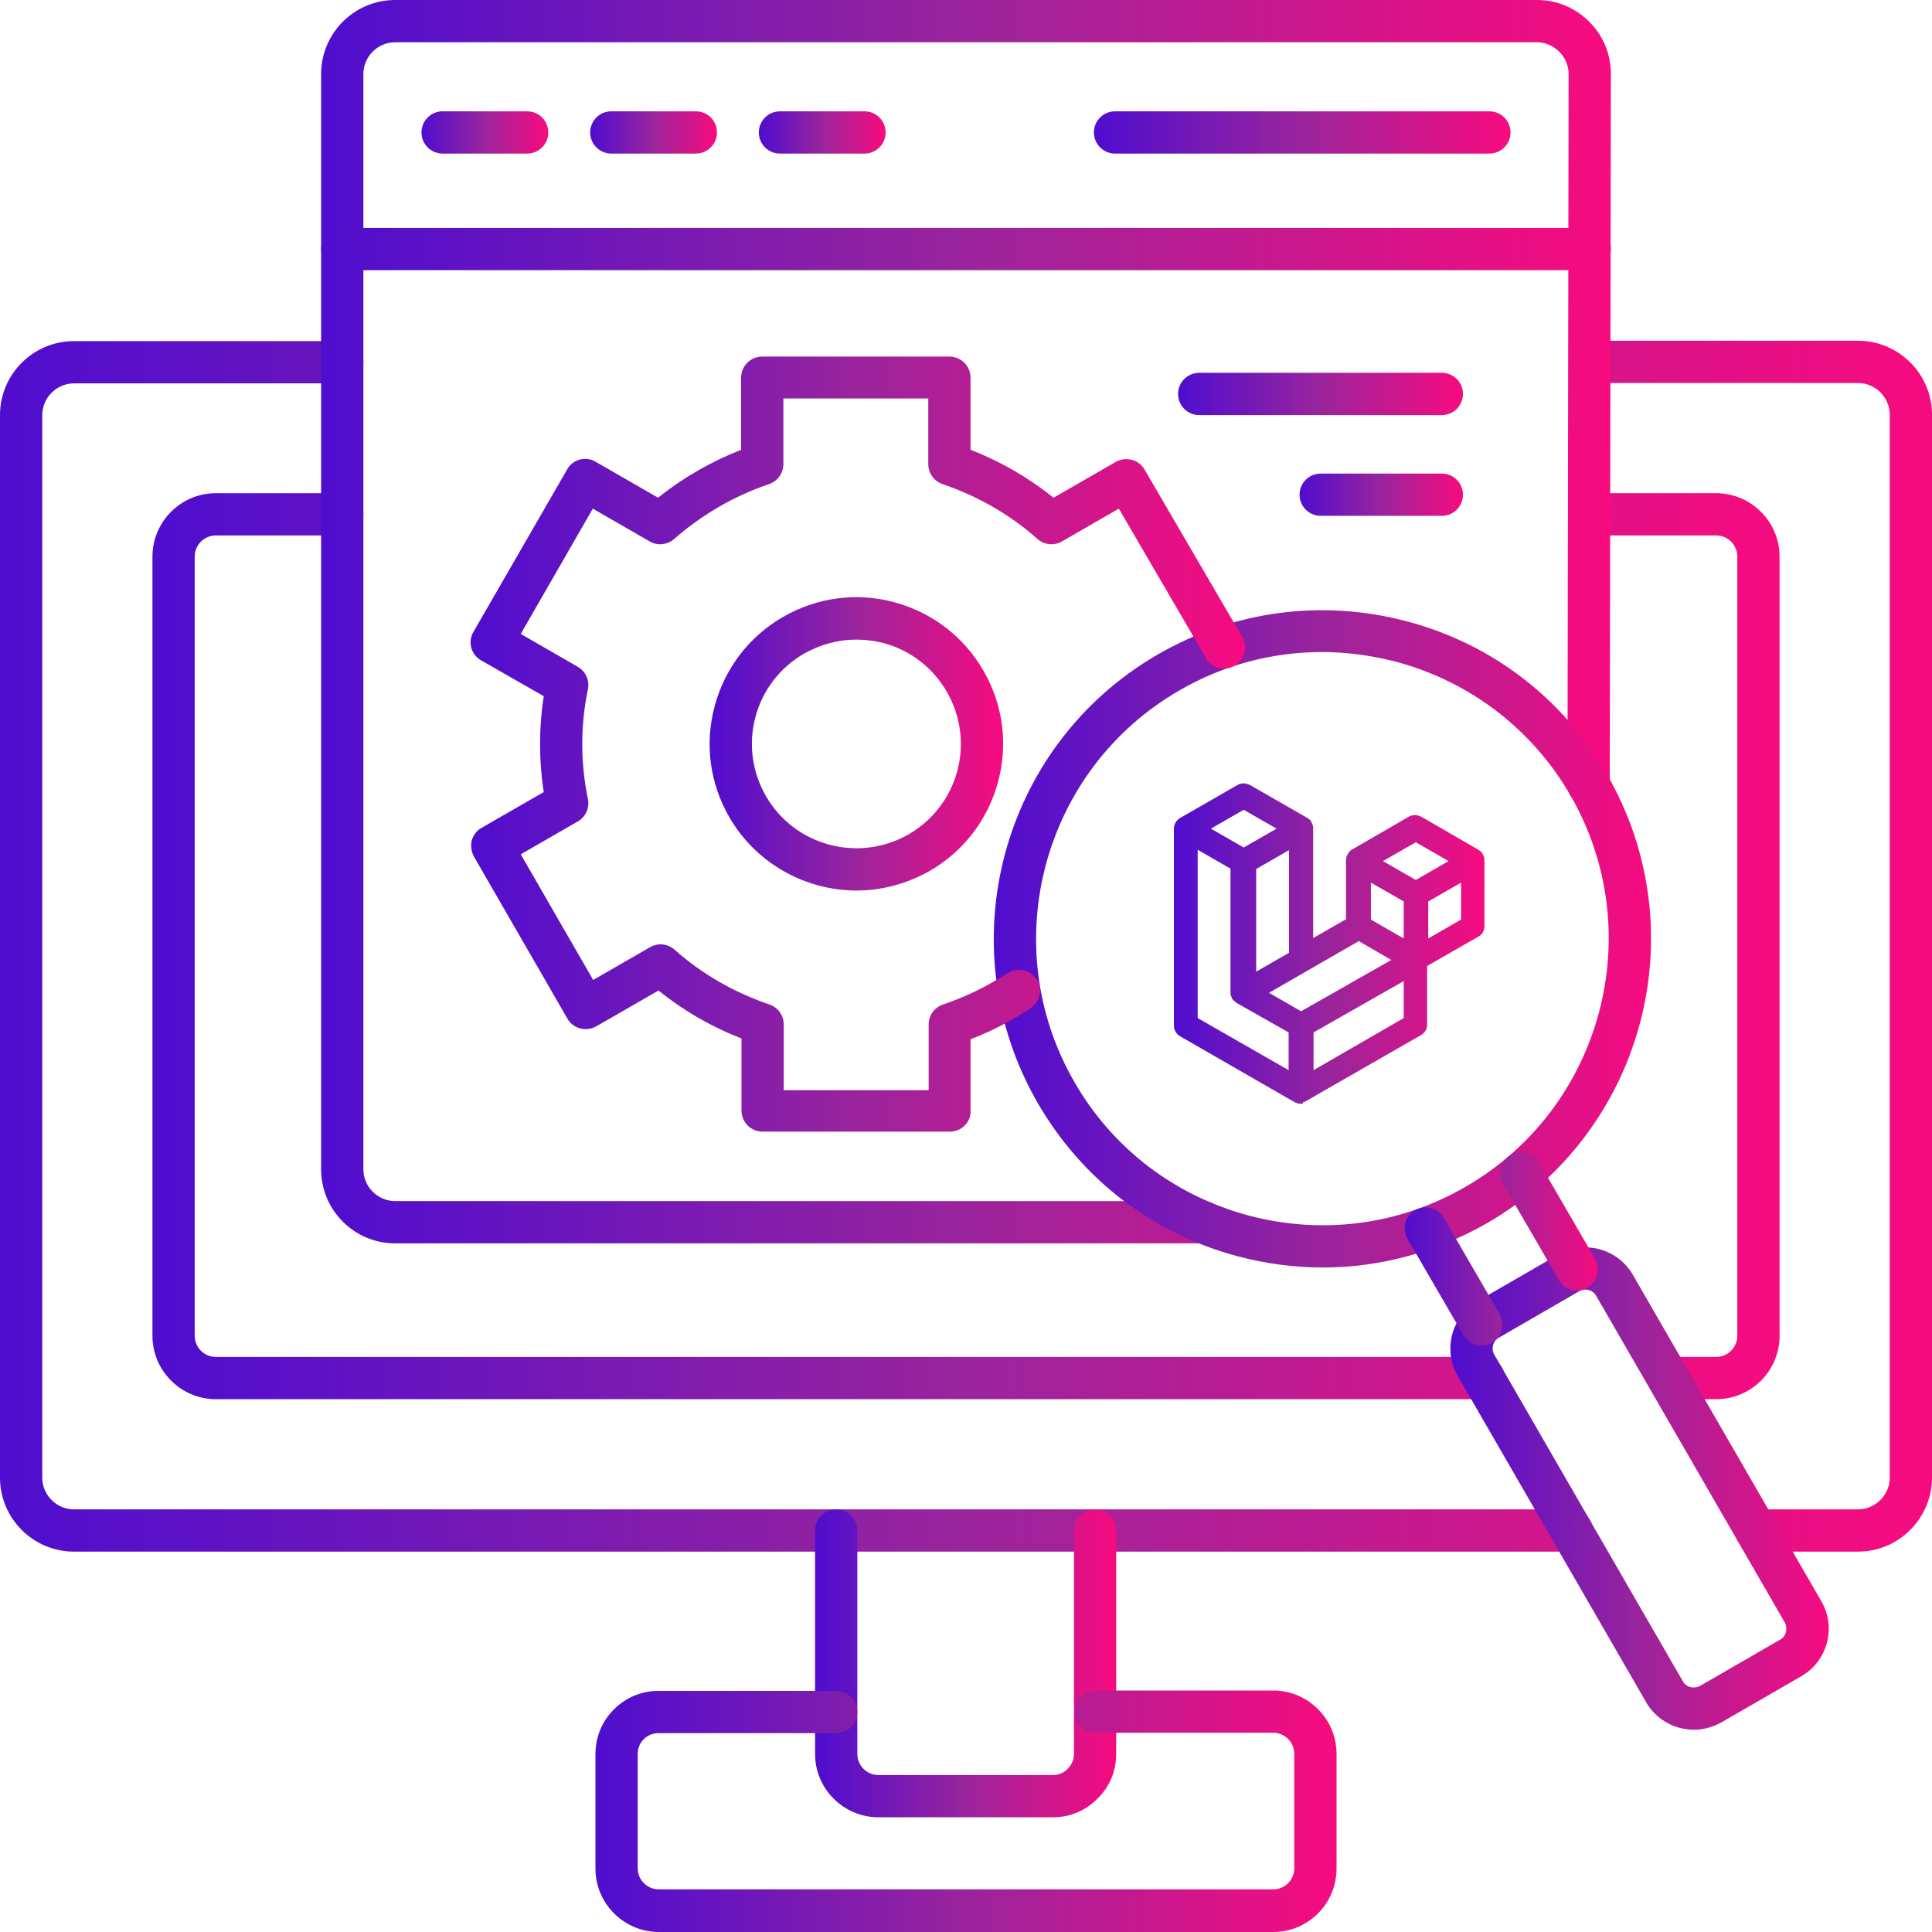
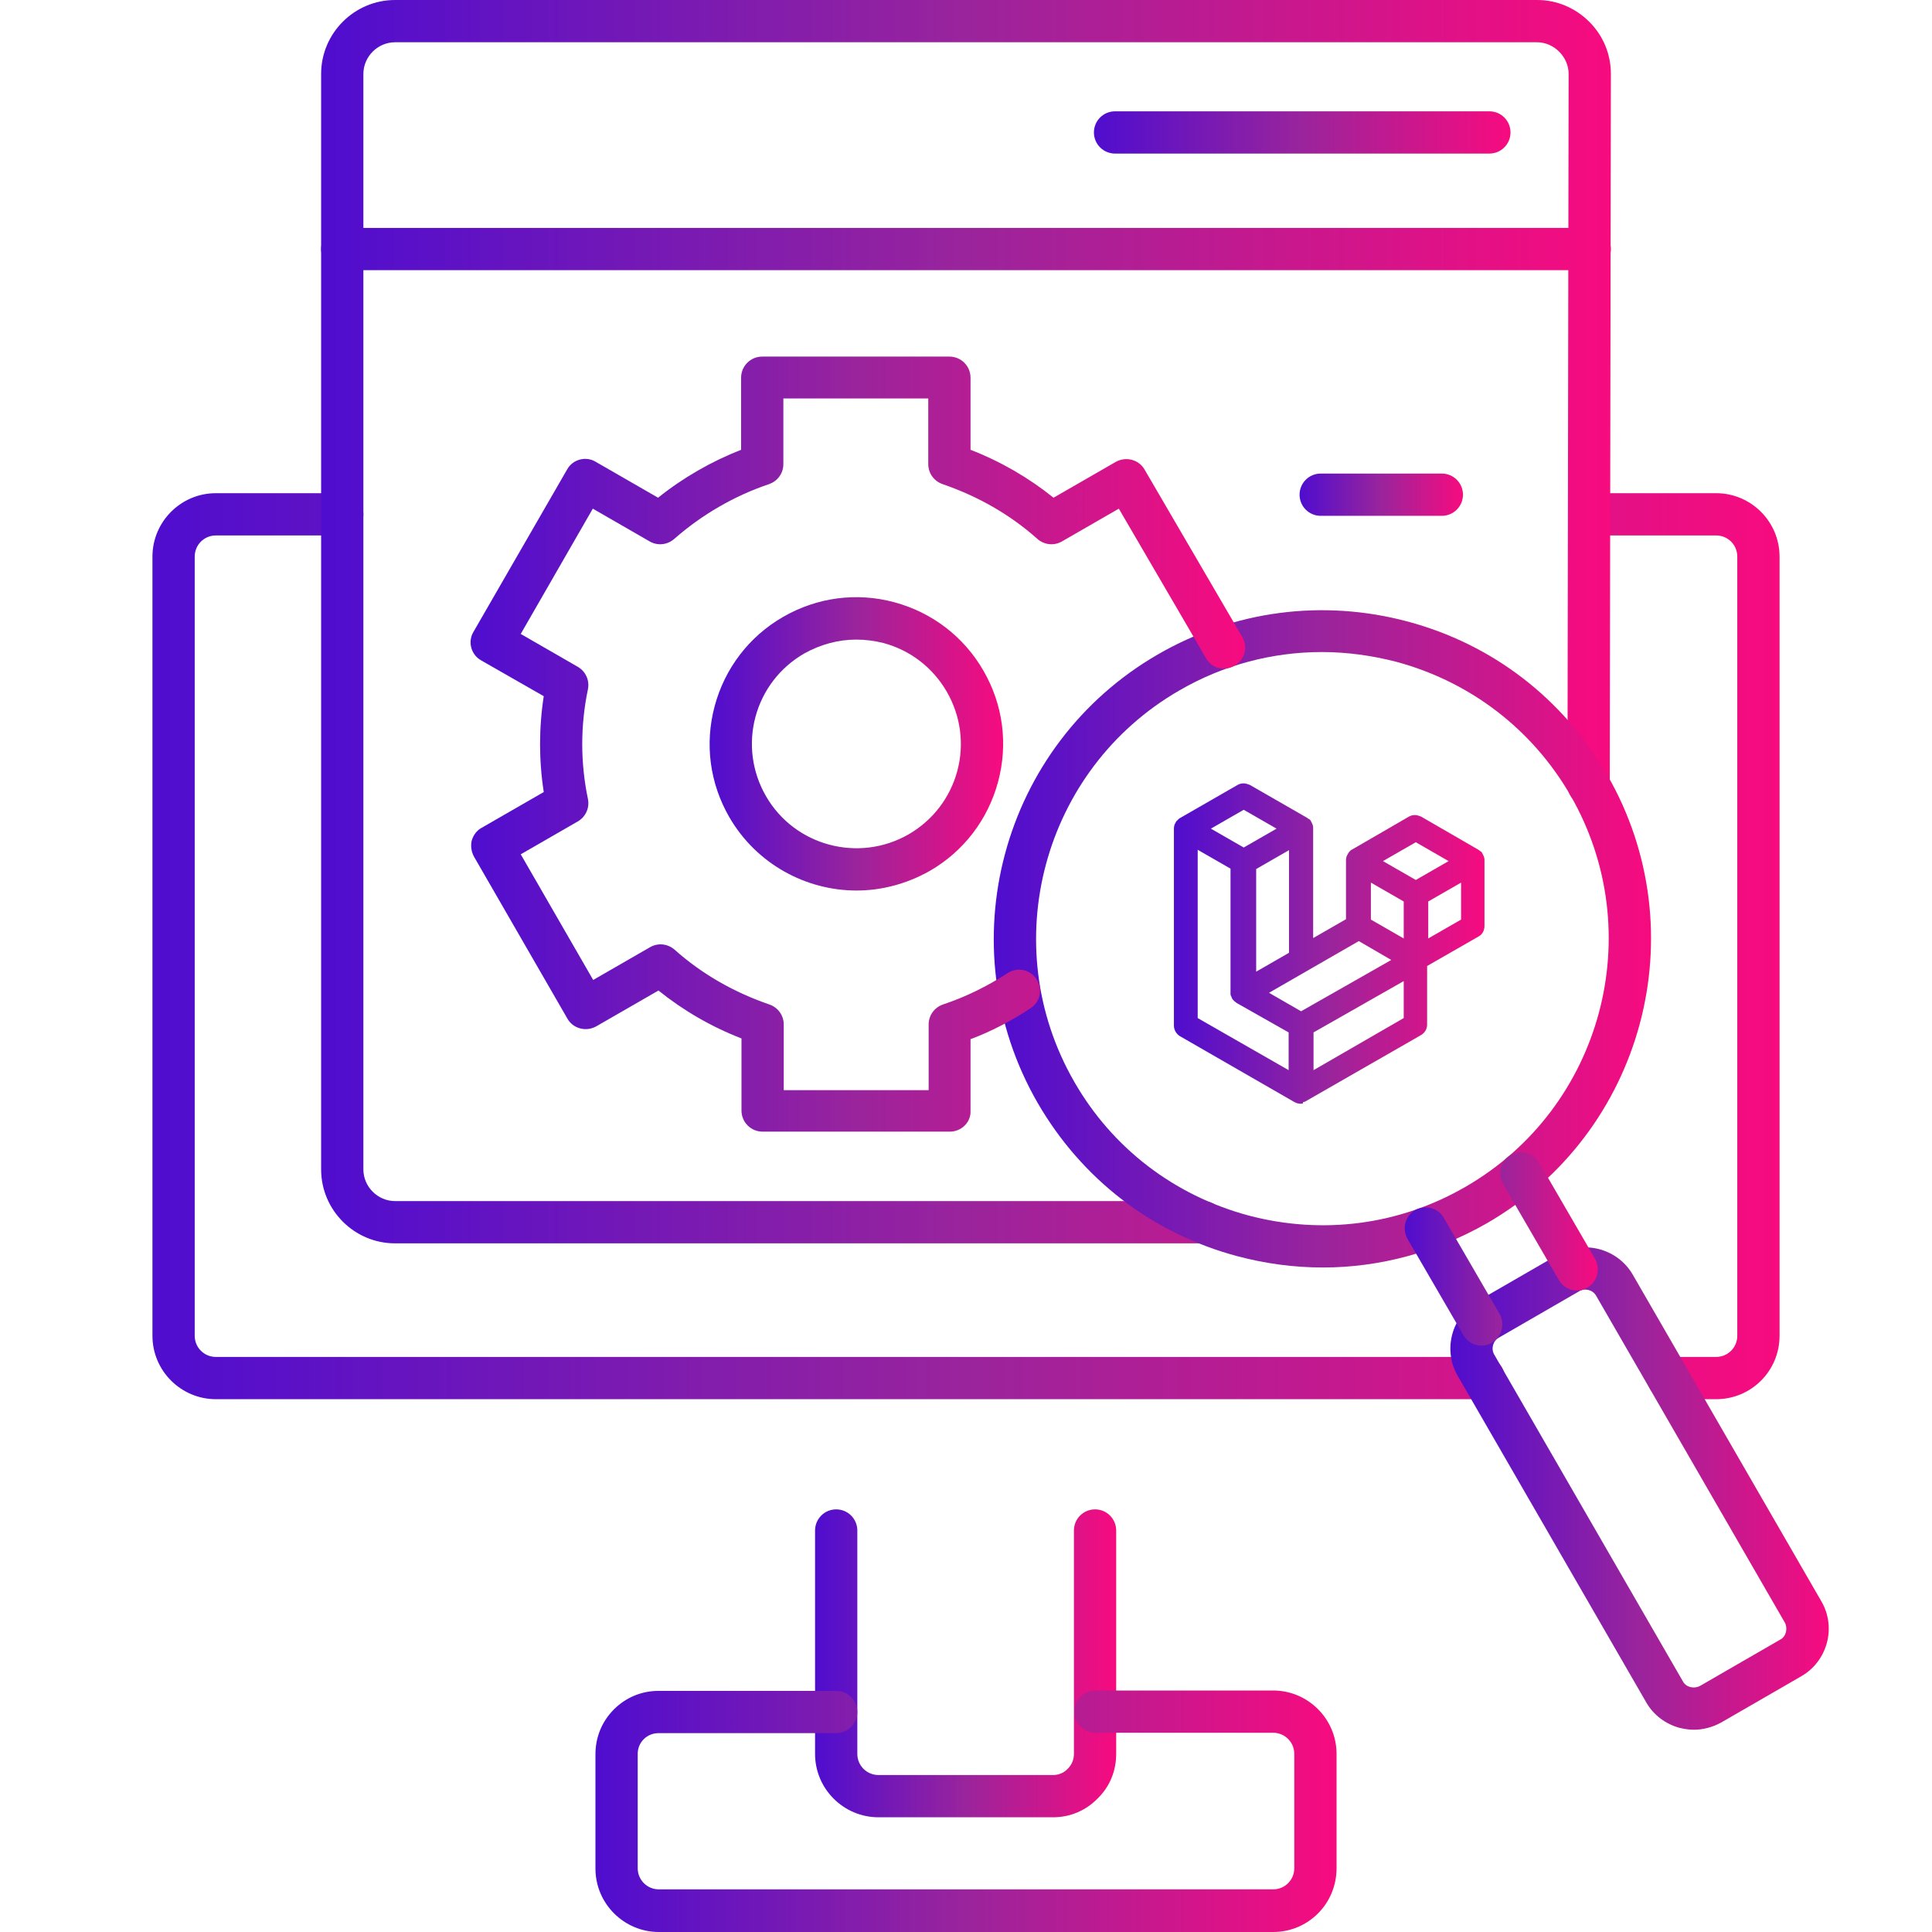
<svg xmlns="http://www.w3.org/2000/svg" version="1.1" id="Layer_1" x="0px" y="0px" viewBox="0 0 512 512" style="enable-background:new 0 0 512 512;" xml:space="preserve">
  <style type="text/css">
	.st0{fill-rule:evenodd;clip-rule:evenodd;fill:url(#SVGID_1_);}
	.st1{fill-rule:evenodd;clip-rule:evenodd;fill:url(#SVGID_2_);}
	.st2{fill-rule:evenodd;clip-rule:evenodd;fill:url(#SVGID_3_);}
	.st3{fill-rule:evenodd;clip-rule:evenodd;fill:url(#SVGID_4_);}
	.st4{fill-rule:evenodd;clip-rule:evenodd;fill:url(#SVGID_5_);}
	.st5{fill-rule:evenodd;clip-rule:evenodd;fill:url(#SVGID_6_);}
	.st6{fill-rule:evenodd;clip-rule:evenodd;fill:url(#SVGID_7_);}
	.st7{fill-rule:evenodd;clip-rule:evenodd;fill:url(#SVGID_8_);}
	.st8{fill-rule:evenodd;clip-rule:evenodd;fill:url(#SVGID_9_);}
	.st9{fill-rule:evenodd;clip-rule:evenodd;fill:url(#SVGID_10_);}
	.st10{fill-rule:evenodd;clip-rule:evenodd;fill:url(#SVGID_11_);}
	.st11{fill-rule:evenodd;clip-rule:evenodd;fill:url(#SVGID_12_);}
	.st12{fill-rule:evenodd;clip-rule:evenodd;fill:url(#SVGID_13_);}
	.st13{fill-rule:evenodd;clip-rule:evenodd;fill:url(#SVGID_14_);}
	.st14{fill-rule:evenodd;clip-rule:evenodd;fill:url(#SVGID_15_);}
	.st15{fill-rule:evenodd;clip-rule:evenodd;fill:url(#SVGID_16_);}
	.st16{fill-rule:evenodd;clip-rule:evenodd;fill:url(#SVGID_17_);}
	.st17{fill-rule:evenodd;clip-rule:evenodd;fill:url(#SVGID_18_);}
</style>
  <g>
    <g>
      <linearGradient id="SVGID_1_" gradientUnits="userSpaceOnUse" x1="0" y1="250.805" x2="512" y2="250.805">
        <stop offset="0" style="stop-color:#4F0DCF" />
        <stop offset="0.5" style="stop-color:#9A249C" />
        <stop offset="1" style="stop-color:#F70B7F" />
      </linearGradient>
-       <path class="st0" d="M416.5,411.2H19.6C8.8,411.2,0,402.4,0,391.6V110c0-10.8,8.8-19.6,19.6-19.6l71.1,0c3.1,0,5.6,2.5,5.6,5.6    c0,3.1-2.5,5.6-5.6,5.6l-71.1,0c-4.6,0-8.4,3.8-8.4,8.4l0,281.6c0,4.6,3.8,8.4,8.4,8.4l396.9,0c3.1,0,5.6,2.5,5.6,5.6    C422.1,408.7,419.6,411.2,416.5,411.2L416.5,411.2z M492.4,411.2h-27c-3.1,0-5.6-2.5-5.6-5.6c0-3.1,2.5-5.6,5.6-5.6l27,0    c4.6,0,8.4-3.8,8.4-8.4l0-281.7c0-4.6-3.8-8.4-8.4-8.4l-71.1,0c-3.1,0-5.6-2.5-5.6-5.6c0-3.1,2.5-5.6,5.6-5.6l71.1,0    c10.8,0,19.6,8.8,19.6,19.6l0,281.6C512,402.4,503.2,411.2,492.4,411.2L492.4,411.2z" />
      <linearGradient id="SVGID_2_" gradientUnits="userSpaceOnUse" x1="40.382" y1="250.81" x2="471.616" y2="250.81">
        <stop offset="0" style="stop-color:#4F0DCF" />
        <stop offset="0.5" style="stop-color:#9A249C" />
        <stop offset="1" style="stop-color:#F70B7F" />
      </linearGradient>
      <path class="st1" d="M393.2,370.8h-336c-9.2,0-16.8-7.5-16.8-16.8l0-206.5c0-9.2,7.5-16.8,16.8-16.8l33.5,0c3.1,0,5.6,2.5,5.6,5.6    c0,3.1-2.5,5.6-5.6,5.6H57.2c-3.1,0-5.6,2.5-5.6,5.6l0,206.5c0,3.1,2.5,5.6,5.6,5.6l336,0c3.1,0,5.6,2.5,5.6,5.6    C398.7,368.3,396.2,370.8,393.2,370.8L393.2,370.8z M454.8,370.8h-12.7c-3.1,0-5.6-2.5-5.6-5.6c0-3.1,2.5-5.6,5.6-5.6l12.7,0    c3.1,0,5.6-2.5,5.6-5.6l0-206.5c0-3.1-2.5-5.6-5.6-5.6h-33.5c-3.1,0-5.6-2.5-5.6-5.6c0-3.1,2.5-5.6,5.6-5.6l33.5,0    c9.2,0,16.8,7.5,16.8,16.8l0,206.5C471.6,363.3,464.1,370.8,454.8,370.8z" />
      <linearGradient id="SVGID_3_" gradientUnits="userSpaceOnUse" x1="216.094" y1="440.798" x2="295.905" y2="440.798">
        <stop offset="0" style="stop-color:#4F0DCF" />
        <stop offset="0.5" style="stop-color:#9A249C" />
        <stop offset="1" style="stop-color:#F70B7F" />
      </linearGradient>
      <path class="st2" d="M279.1,481.6h-46.3c-9.2,0-16.8-7.5-16.8-16.8v-59.2c0-3.1,2.5-5.6,5.6-5.6c3.1,0,5.6,2.5,5.6,5.6l0,59.2    c0,3.1,2.5,5.6,5.6,5.6h46.3c1.5,0,2.9-0.6,3.9-1.7c1.1-1.1,1.6-2.5,1.6-3.9l0-59.2c0-3.1,2.5-5.6,5.6-5.6c3.1,0,5.6,2.5,5.6,5.6    l0,59.2c0,4.5-1.7,8.7-4.9,11.8C287.8,479.8,283.6,481.6,279.1,481.6L279.1,481.6z" />
      <linearGradient id="SVGID_4_" gradientUnits="userSpaceOnUse" x1="85.096" y1="164.725" x2="426.901" y2="164.725">
        <stop offset="0" style="stop-color:#4F0DCF" />
        <stop offset="0.5" style="stop-color:#9A249C" />
        <stop offset="1" style="stop-color:#F70B7F" />
      </linearGradient>
      <path class="st3" d="M318.8,329.5H104.7c-10.8,0-19.6-8.8-19.6-19.6V19.6C85.1,8.8,93.9,0,104.7,0l302.7,0    c5.2,0,10.1,2.1,13.8,5.8c3.7,3.7,5.7,8.6,5.7,13.8L426.6,208c0,3.1-2.5,5.6-5.6,5.6c0,0,0,0,0,0c-3.1,0-5.6-2.5-5.6-5.6    l0.3-188.4c0-2.2-0.9-4.3-2.5-5.9c-1.6-1.6-3.7-2.5-5.9-2.5H104.7c-4.6,0-8.4,3.8-8.4,8.4l0,290.3c0,4.6,3.8,8.4,8.4,8.4l214.2,0    c3.1,0,5.6,2.5,5.6,5.6C324.4,327,321.9,329.5,318.8,329.5L318.8,329.5z" />
      <linearGradient id="SVGID_5_" gradientUnits="userSpaceOnUse" x1="85.096" y1="65.964" x2="426.901" y2="65.964">
        <stop offset="0" style="stop-color:#4F0DCF" />
        <stop offset="0.5" style="stop-color:#9A249C" />
        <stop offset="1" style="stop-color:#F70B7F" />
      </linearGradient>
      <path class="st4" d="M421.3,71.6H90.7c-3.1,0-5.6-2.5-5.6-5.6c0-3.1,2.5-5.6,5.6-5.6l330.6,0c3.1,0,5.6,2.5,5.6,5.6    C426.9,69,424.4,71.6,421.3,71.6L421.3,71.6z" />
      <linearGradient id="SVGID_6_" gradientUnits="userSpaceOnUse" x1="111.715" y1="35.095" x2="145.25" y2="35.095">
        <stop offset="0" style="stop-color:#4F0DCF" />
        <stop offset="0.5" style="stop-color:#9A249C" />
        <stop offset="1" style="stop-color:#F70B7F" />
      </linearGradient>
-       <path class="st5" d="M139.7,40.7h-22.4c-3.1,0-5.6-2.5-5.6-5.6c0-3.1,2.5-5.6,5.6-5.6h22.4c3.1,0,5.6,2.5,5.6,5.6    C145.3,38.2,142.8,40.7,139.7,40.7z" />
      <linearGradient id="SVGID_7_" gradientUnits="userSpaceOnUse" x1="156.428" y1="35.095" x2="189.975" y2="35.095">
        <stop offset="0" style="stop-color:#4F0DCF" />
        <stop offset="0.5" style="stop-color:#9A249C" />
        <stop offset="1" style="stop-color:#F70B7F" />
      </linearGradient>
-       <path class="st6" d="M184.4,40.7H162c-3.1,0-5.6-2.5-5.6-5.6c0-3.1,2.5-5.6,5.6-5.6h22.4c3.1,0,5.6,2.5,5.6,5.6    C190,38.2,187.5,40.7,184.4,40.7z" />
      <linearGradient id="SVGID_8_" gradientUnits="userSpaceOnUse" x1="201.154" y1="35.095" x2="234.689" y2="35.095">
        <stop offset="0" style="stop-color:#4F0DCF" />
        <stop offset="0.5" style="stop-color:#9A249C" />
        <stop offset="1" style="stop-color:#F70B7F" />
      </linearGradient>
-       <path class="st7" d="M229.1,40.7h-22.4c-3.1,0-5.6-2.5-5.6-5.6c0-3.1,2.5-5.6,5.6-5.6h22.4c3.1,0,5.6,2.5,5.6,5.6    C234.7,38.2,232.2,40.7,229.1,40.7z" />
      <linearGradient id="SVGID_9_" gradientUnits="userSpaceOnUse" x1="289.884" y1="35.095" x2="400.271" y2="35.095">
        <stop offset="0" style="stop-color:#4F0DCF" />
        <stop offset="0.5" style="stop-color:#9A249C" />
        <stop offset="1" style="stop-color:#F70B7F" />
      </linearGradient>
      <path class="st8" d="M394.7,40.7h-99.2c-3.1,0-5.6-2.5-5.6-5.6c0-3.1,2.5-5.6,5.6-5.6h99.2c3.1,0,5.6,2.5,5.6,5.6    C400.3,38.2,397.8,40.7,394.7,40.7L394.7,40.7z" />
      <linearGradient id="SVGID_10_" gradientUnits="userSpaceOnUse" x1="157.814" y1="480.091" x2="354.184" y2="480.091">
        <stop offset="0" style="stop-color:#4F0DCF" />
        <stop offset="0.5" style="stop-color:#9A249C" />
        <stop offset="1" style="stop-color:#F70B7F" />
      </linearGradient>
      <path class="st9" d="M337.4,512H174.6c-9.2,0-16.8-7.5-16.8-16.8l0-30.3c0-4.5,1.7-8.7,4.9-11.9c3.2-3.2,7.4-4.9,11.8-4.9    c0,0,0,0,0,0h47.1c3.1,0,5.6,2.5,5.6,5.6c0,3.1-2.5,5.6-5.6,5.6l-47.1,0c-1.5,0-2.9,0.6-3.9,1.6c-1.1,1.1-1.6,2.5-1.6,3.9l0,30.3    c0,3.1,2.5,5.6,5.6,5.6l162.8,0c3.1,0,5.6-2.5,5.6-5.6l0-30.3c0-3.1-2.5-5.6-5.6-5.6l-47.1,0c-3.1,0-5.6-2.5-5.6-5.6    c0-3.1,2.5-5.6,5.6-5.6h47.1c9.2,0,16.8,7.5,16.8,16.8l0,30.3C354.2,504.5,346.7,512,337.4,512L337.4,512z" />
      <linearGradient id="SVGID_11_" gradientUnits="userSpaceOnUse" x1="263.371" y1="248.755" x2="437.461" y2="248.755">
        <stop offset="0" style="stop-color:#4F0DCF" />
        <stop offset="0.5" style="stop-color:#9A249C" />
        <stop offset="1" style="stop-color:#F70B7F" />
      </linearGradient>
      <path class="st10" d="M350.3,172.8c-13.1,0-26.1,3.4-37.8,10.2c-36.2,20.9-48.7,67.4-27.8,103.7c10.1,17.6,26.5,30.1,46.1,35.4    c19.6,5.2,40,2.6,57.6-7.6c36.2-20.9,48.7-67.4,27.8-103.7c-10.1-17.5-26.5-30.1-46.1-35.4C363.5,173.7,356.9,172.8,350.3,172.8z     M350.6,335.9c-7.6,0-15.2-1-22.7-3c-22.5-6-41.2-20.4-52.9-40.6c-24-41.6-9.7-94.9,31.9-118.9l2.8,4.8l-2.8-4.8    c20.1-11.6,43.6-14.7,66.1-8.7c22.5,6,41.2,20.4,52.9,40.6c24,41.6,9.7,94.9-31.9,118.9C380.5,331.9,365.6,335.9,350.6,335.9    L350.6,335.9z" />
      <linearGradient id="SVGID_12_" gradientUnits="userSpaceOnUse" x1="384.384" y1="394.449" x2="484.687" y2="394.449">
        <stop offset="0" style="stop-color:#4F0DCF" />
        <stop offset="0.5" style="stop-color:#9A249C" />
        <stop offset="1" style="stop-color:#F70B7F" />
      </linearGradient>
      <path class="st11" d="M397.2,354.5c-1.6,0.9-2.1,3-1.2,4.5l50,86.6c0.4,0.8,1.2,1.3,2,1.5c0.9,0.2,1.7,0.1,2.5-0.3l21.3-12.3    c0.8-0.4,1.3-1.2,1.5-2c0.2-0.9,0.1-1.8-0.3-2.5l-50-86.6c-0.9-1.6-3-2.1-4.5-1.2L397.2,354.5L397.2,354.5z M448.9,458.4    c-1.3,0-2.5-0.2-3.8-0.5c-3.7-1-6.9-3.4-8.8-6.7l-50-86.6c-4-6.9-1.6-15.8,5.3-19.8l21.3-12.3c6.9-4,15.8-1.6,19.8,5.3l50,86.6    c4,6.9,1.6,15.8-5.3,19.8l-21.3,12.3C453.9,457.7,451.4,458.4,448.9,458.4L448.9,458.4z" />
      <linearGradient id="SVGID_13_" gradientUnits="userSpaceOnUse" x1="372.242" y1="330.949" x2="423.503" y2="330.949">
        <stop offset="0" style="stop-color:#4F0DCF" />
        <stop offset="0.5" style="stop-color:#9A249C" />
        <stop offset="1" style="stop-color:#F70B7F" />
      </linearGradient>
      <path class="st12" d="M417.9,342c-1.9,0-3.8-1-4.8-2.8l-14.8-25.5c-1.5-2.7-0.6-6.1,2-7.6c2.7-1.5,6.1-0.6,7.6,2l14.8,25.5    c1.5,2.7,0.6,6.1-2,7.6C419.8,341.8,418.9,342,417.9,342z M392.6,356.6c-1.9,0-3.8-1-4.8-2.8L373,328.3c-1.5-2.7-0.6-6.1,2-7.6    c2.7-1.5,6.1-0.6,7.6,2l14.8,25.5c1.5,2.7,0.6,6.1-2,7.6C394.5,356.4,393.5,356.6,392.6,356.6z" />
      <linearGradient id="SVGID_14_" gradientUnits="userSpaceOnUse" x1="188.049" y1="197.134" x2="265.747" y2="197.134">
        <stop offset="0" style="stop-color:#4F0DCF" />
        <stop offset="0.5" style="stop-color:#9A249C" />
        <stop offset="1" style="stop-color:#F70B7F" />
      </linearGradient>
      <path class="st13" d="M210.3,168.4L210.3,168.4L210.3,168.4z M226.9,169.5c-4.8,0-9.5,1.3-13.8,3.7h0c-6.4,3.7-11,9.7-12.9,16.8    c-1.9,7.1-0.9,14.6,2.8,21c7.6,13.2,24.6,17.7,37.8,10.1c6.4-3.7,11-9.7,12.9-16.8c1.9-7.1,0.9-14.6-2.8-21    c-3.7-6.4-9.7-11-16.8-12.9C231.7,169.8,229.3,169.5,226.9,169.5z M227,236c-13.4,0-26.5-7-33.7-19.4c-5.2-9-6.6-19.4-3.9-29.5    c2.7-10,9.1-18.4,18.1-23.6c9-5.2,19.5-6.6,29.5-3.9c10,2.7,18.4,9.1,23.6,18.1c5.2,9,6.6,19.4,3.9,29.5    c-2.7,10-9.1,18.4-18.1,23.6C240.2,234.3,233.5,236,227,236z" />
      <linearGradient id="SVGID_15_" gradientUnits="userSpaceOnUse" x1="124.749" y1="197.149" x2="330.098" y2="197.149">
        <stop offset="0" style="stop-color:#4F0DCF" />
        <stop offset="0.5" style="stop-color:#9A249C" />
        <stop offset="1" style="stop-color:#F70B7F" />
      </linearGradient>
      <path class="st14" d="M251.7,299.9h-49.6c-3.1,0-5.6-2.5-5.6-5.6l0-19.1c-8-3.1-15.4-7.4-22-12.7l-16.5,9.5    c-2.7,1.5-6.1,0.6-7.6-2l-24.8-43c-0.7-1.3-0.9-2.8-0.6-4.2c0.4-1.4,1.3-2.7,2.6-3.4l16.5-9.5c-1.3-8.4-1.3-17,0-25.4l-16.6-9.5    c-2.7-1.5-3.6-5-2-7.6l24.8-43c1.5-2.7,5-3.6,7.6-2l16.5,9.5c6.6-5.3,14.1-9.6,22-12.7l0-19.1c0-3.1,2.5-5.6,5.6-5.6h49.6    c3.1,0,5.6,2.5,5.6,5.6l0,19.1c8,3.1,15.4,7.4,22,12.7l16.5-9.5c2.7-1.5,6.1-0.6,7.6,2l25.9,44.4c1.6,2.7,0.6,6.1-2,7.6    c-2.7,1.6-6.1,0.7-7.6-2l-23.1-39.6l-15.1,8.7c-2.1,1.2-4.7,0.9-6.5-0.7c-7.3-6.5-15.8-11.3-25.1-14.5c-2.3-0.8-3.8-2.9-3.8-5.3    l0-17.4h-38.4V123c0,2.4-1.5,4.5-3.8,5.3c-9.2,3.1-17.8,8.1-25.1,14.5c-1.8,1.6-4.4,1.9-6.5,0.7l-15.1-8.7L138,168l15.1,8.7    c2.1,1.2,3.2,3.6,2.7,6c-2,9.6-2,19.4,0,29c0.5,2.4-0.6,4.8-2.7,6l-15.1,8.7l19.2,33.3l15.1-8.7c2.1-1.2,4.7-0.9,6.5,0.7    c7.3,6.5,15.8,11.3,25.1,14.5c2.3,0.8,3.8,2.9,3.8,5.3v17.4h38.4v-17.4c0-2.4,1.5-4.5,3.8-5.3c6-2,11.7-4.8,17.1-8.3    c2.6-1.7,6-1,7.7,1.6c1.7,2.6,1,6-1.6,7.7c-5,3.3-10.3,6.1-15.9,8.2l0,19.1C257.3,297.4,254.8,299.9,251.7,299.9z" />
      <linearGradient id="SVGID_16_" gradientUnits="userSpaceOnUse" x1="312.204" y1="104.448" x2="387.659" y2="104.448">
        <stop offset="0" style="stop-color:#4F0DCF" />
        <stop offset="0.5" style="stop-color:#9A249C" />
        <stop offset="1" style="stop-color:#F70B7F" />
      </linearGradient>
-       <path class="st15" d="M382.1,110h-64.3c-3.1,0-5.6-2.5-5.6-5.6c0-3.1,2.5-5.6,5.6-5.6l64.3,0c3.1,0,5.6,2.5,5.6,5.6    C387.7,107.5,385.2,110,382.1,110z" />
      <linearGradient id="SVGID_17_" gradientUnits="userSpaceOnUse" x1="344.342" y1="131.102" x2="387.659" y2="131.102">
        <stop offset="0" style="stop-color:#4F0DCF" />
        <stop offset="0.5" style="stop-color:#9A249C" />
        <stop offset="1" style="stop-color:#F70B7F" />
      </linearGradient>
      <path class="st16" d="M382.1,136.7h-32.1c-3.1,0-5.6-2.5-5.6-5.6s2.5-5.6,5.6-5.6h32.1c3.1,0,5.6,2.5,5.6,5.6    C387.7,134.2,385.2,136.7,382.1,136.7z" />
    </g>
    <g>
      <linearGradient id="SVGID_18_" gradientUnits="userSpaceOnUse" x1="311.097" y1="250.034" x2="393.735" y2="250.034">
        <stop offset="0" style="stop-color:#4F0DCF" />
        <stop offset="0.5" style="stop-color:#9A249C" />
        <stop offset="1" style="stop-color:#F70B7F" />
      </linearGradient>
      <path class="st17" d="M344.8,292.5c-0.3,0-0.6,0-0.8-0.1l-0.2,0l-0.2-0.1c-0.2-0.1-0.3-0.1-0.5-0.2l-30.4-17.5    c-1-0.6-1.6-1.7-1.6-2.8v-52.1c0-0.3,0-0.6,0.1-0.8l0-0.2l0.1-0.2c0.1-0.2,0.1-0.3,0.2-0.4l0.1-0.2l0.1-0.2    c0.1-0.1,0.2-0.2,0.3-0.3c0.1-0.1,0.2-0.2,0.3-0.3c0.1-0.1,0.2-0.2,0.4-0.3L328,208c0.5-0.3,1.1-0.4,1.6-0.4s1.1,0.2,1.6,0.4    l14.8,8.5h0l0.5,0.3c0.1,0.1,0.2,0.2,0.3,0.2c0.1,0.1,0.2,0.1,0.3,0.2c0.2,0.2,0.3,0.3,0.3,0.4l0.1,0.2l0.1,0.2    c0.1,0.1,0.1,0.3,0.2,0.4c0,0.1,0.1,0.2,0.1,0.3c0.1,0.3,0.1,0.5,0.1,0.8v29.1l8.7-5v-15.5c0-0.3,0-0.6,0.1-0.8l0-0.2l0.1-0.2    c0.1-0.2,0.1-0.3,0.2-0.4l0.1-0.2l0.1-0.2c0.1-0.1,0.2-0.3,0.3-0.4c0.1-0.1,0.2-0.2,0.3-0.3c0.1-0.1,0.2-0.2,0.3-0.2l15.2-8.8    c0.5-0.3,1.1-0.4,1.6-0.4s1.1,0.2,1.6,0.4l15.2,8.8c0.1,0.1,0.3,0.2,0.4,0.3c0.1,0.1,0.2,0.1,0.3,0.2c0.2,0.2,0.3,0.3,0.3,0.4    l0.1,0.2l0.1,0.2c0.1,0.1,0.1,0.3,0.2,0.4c0,0,0.1,0.2,0.1,0.3c0.1,0.3,0.1,0.5,0.1,0.8v17.4c0,1.2-0.6,2.3-1.6,2.8l-13.6,7.8    v15.5c0,1.2-0.6,2.2-1.6,2.8l-30.5,17.5c-0.2,0.1-0.3,0.2-0.5,0.2c-0.1,0-0.2,0.1-0.3,0.1C345.4,292.5,345.1,292.5,344.8,292.5z     M348.1,283.6l23.9-13.8V260l-23.9,13.6V283.6z M341.5,283.6v-10l-13.6-7.7c-0.2-0.1-0.3-0.2-0.4-0.3c-0.1-0.1-0.2-0.1-0.3-0.2    l-0.2-0.2l-0.1-0.1c0,0,0-0.1-0.1-0.1c-0.1-0.1-0.2-0.2-0.2-0.3l-0.1-0.1c0,0-0.1-0.2-0.1-0.3c0-0.1-0.1-0.2-0.2-0.4    c0-0.1-0.1-0.3-0.1-0.4c0-0.1,0-0.2,0-0.4v-32.9l-8.7-5v44.6L341.5,283.6z M344.8,268l23.9-13.6l-8.6-5l-23.8,13.7L344.8,268z     M332.9,257.5l8.7-5v-27.2l-8.7,5V257.5z M378.5,248.7l8.7-5l0-9.8l-8.7,5V248.7z M372,248.7v-9.8l-8.7-5v9.8L372,248.7z     M375.2,233.2l8.7-5l-8.7-5l-8.7,5L375.2,233.2z M329.6,224.6l8.7-5l-8.7-5l-8.7,5L329.6,224.6z" />
    </g>
  </g>
</svg>